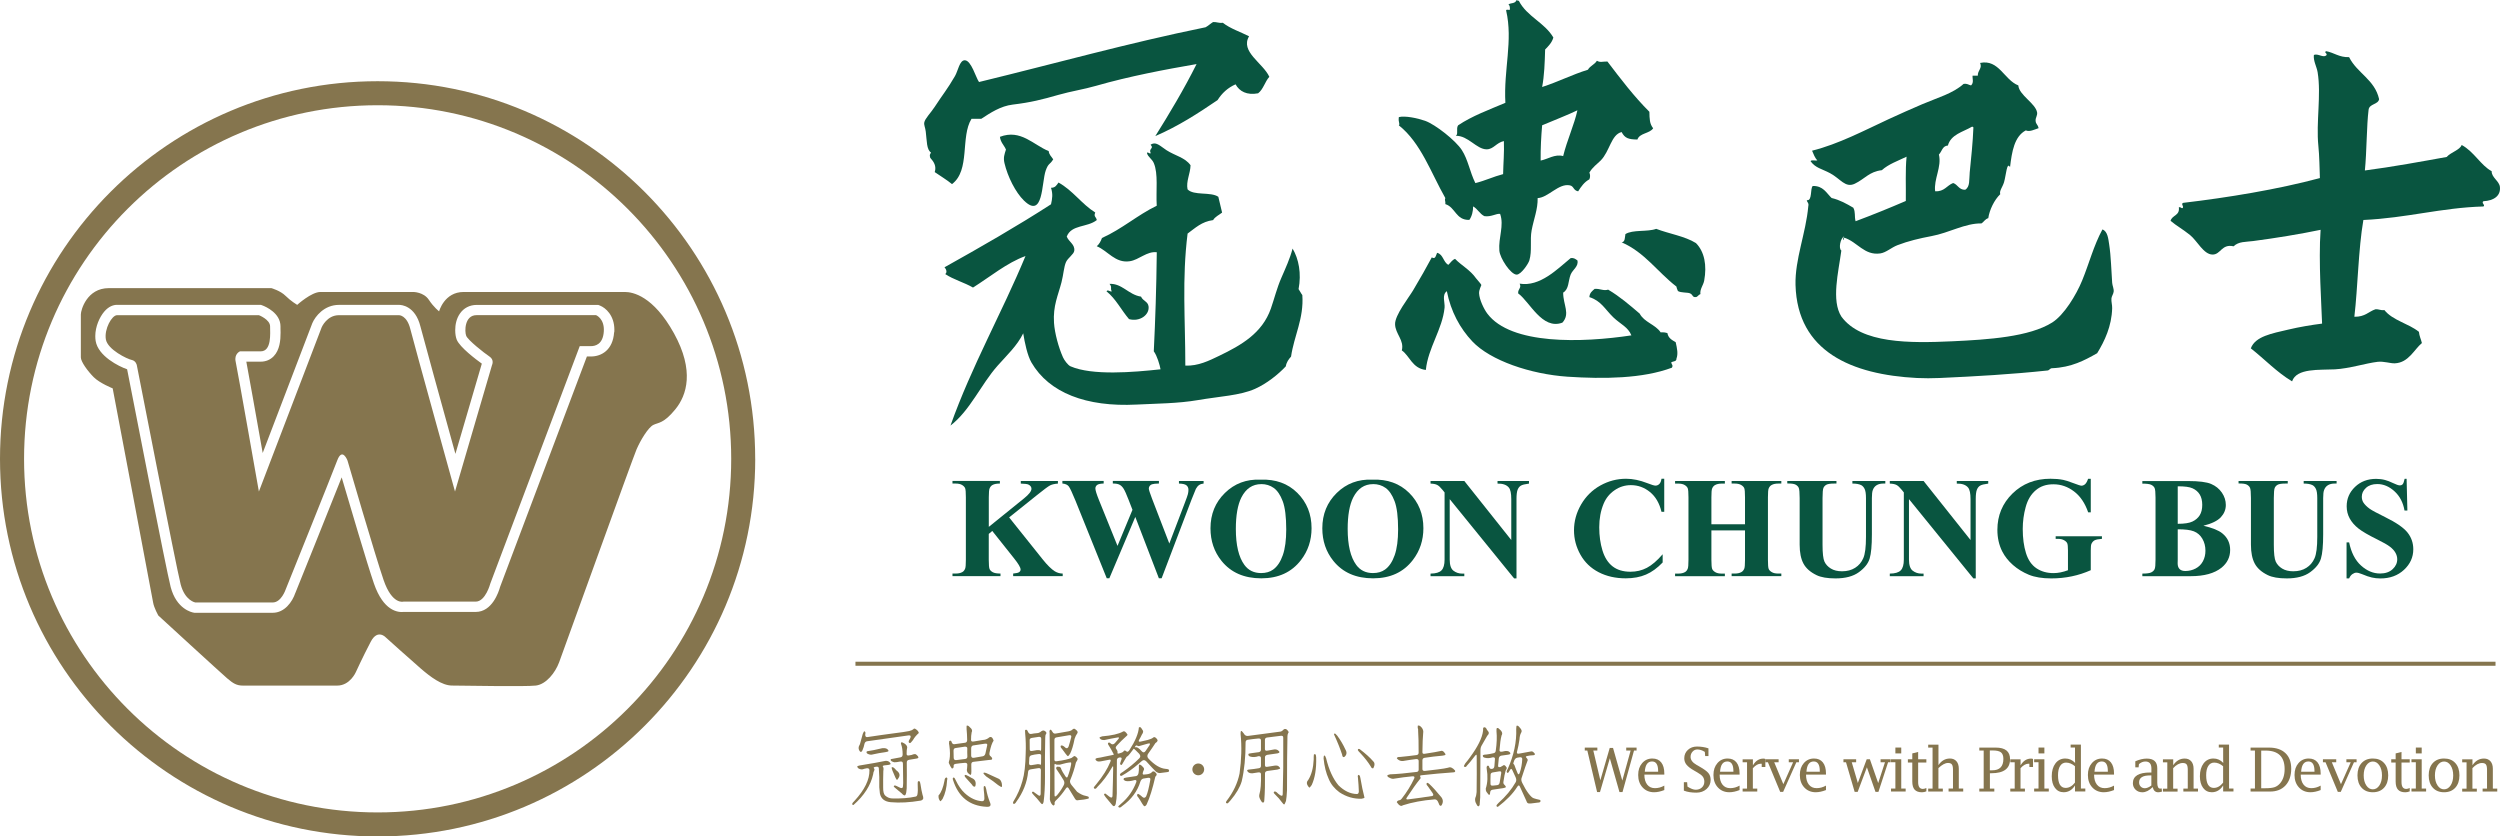
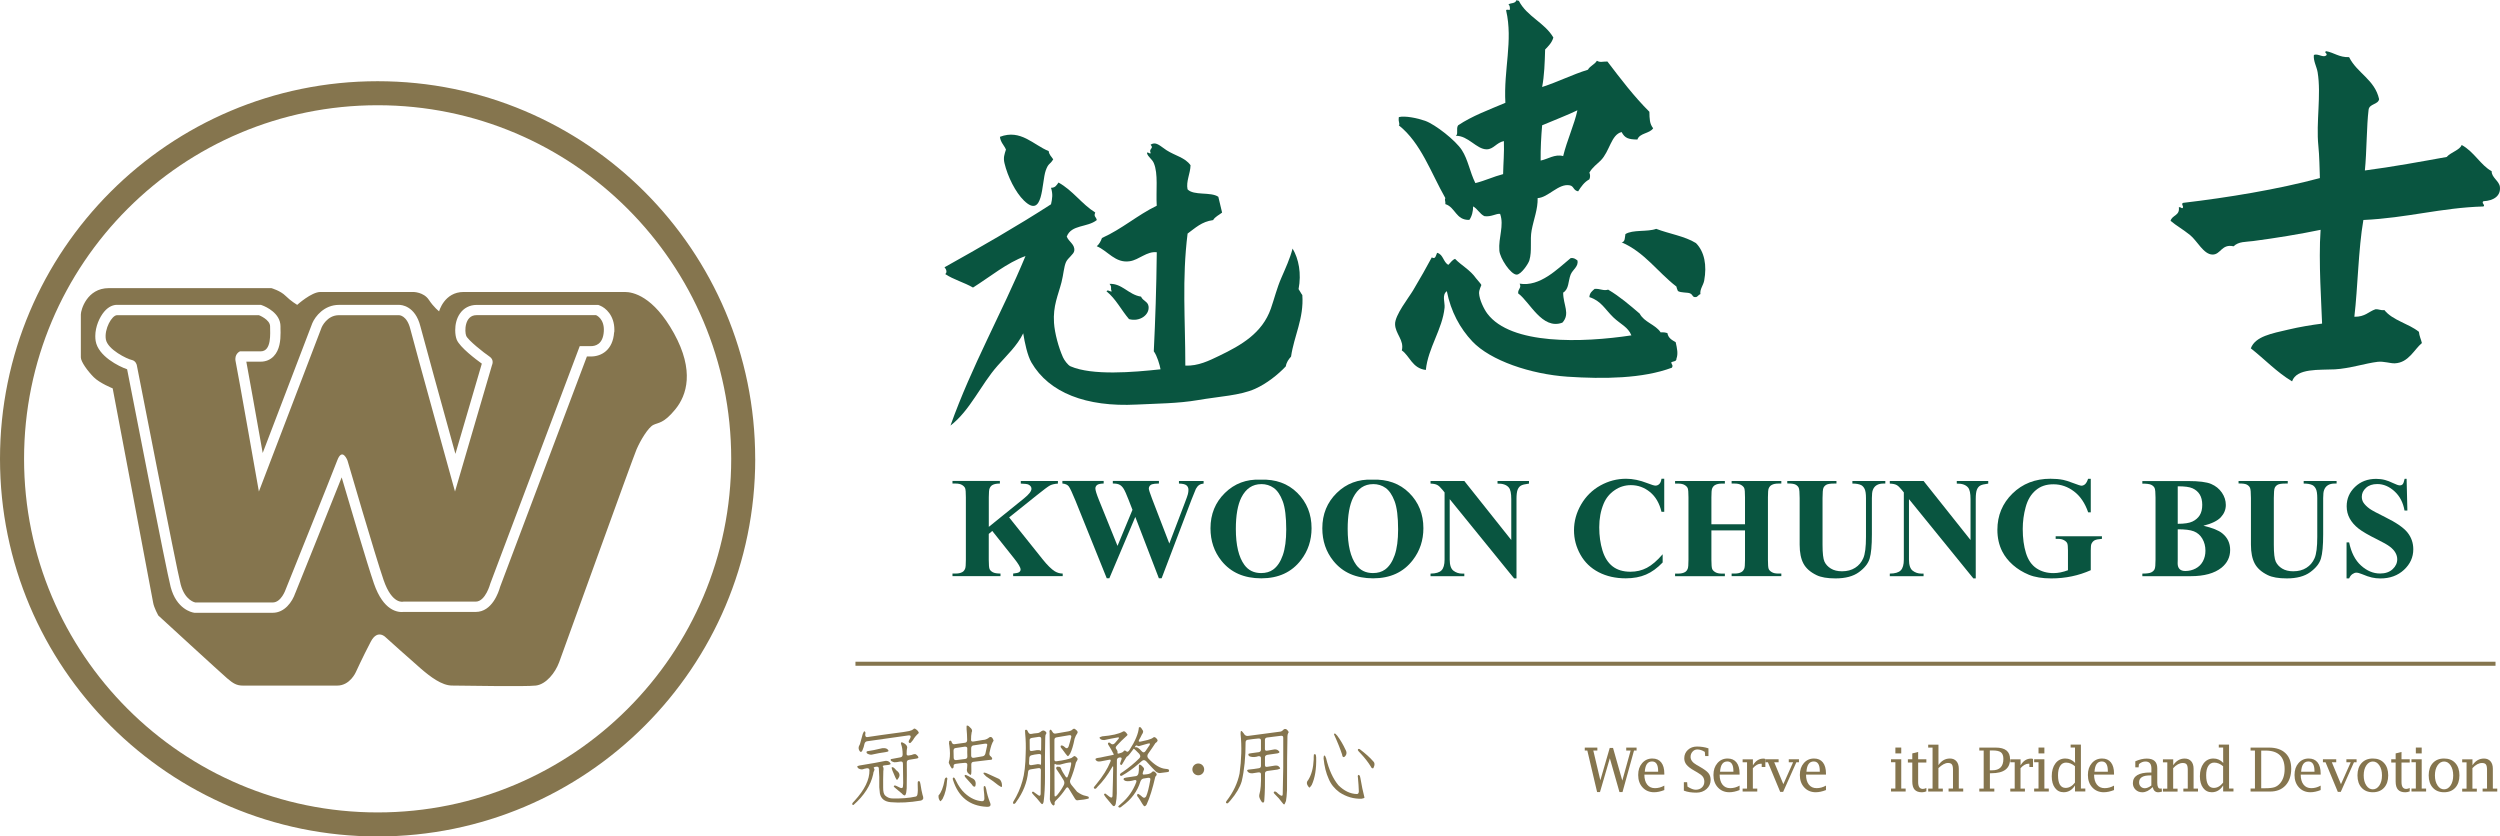
<svg xmlns="http://www.w3.org/2000/svg" id="uuid-4d3ec5a0-1951-4854-aed6-3604bebe8b3a" viewBox="0 0 618.12 206.8">
  <g id="uuid-2265404b-b7ec-43c4-b753-597751a3a7b1">
    <path d="m166.63,82.4c-5.11-9.25-10.21-10.21-12.12-10.21h-39.88c-4.79,0-6.06,4.79-6.06,4.79,0,0-1.28-.96-2.55-2.87-1.28-1.92-3.83-1.92-3.83-1.92h-22.97c-2.23,0-5.74,3.19-5.74,3.19,0,0-1.59-.95-2.87-2.23-1.28-1.28-3.51-1.91-3.51-1.91H26.9c-5.42,0-6.91,5.42-6.91,6.49v10.64c0,1.06,1.7,3.4,3.19,4.89,1.49,1.49,4.68,2.76,4.68,2.76,0,0,9.79,51.68,10,52.96.21,1.28,1.27,3.19,1.27,3.19,0,0,15.52,14.25,17.02,15.53,1.49,1.27,2.34,1.81,3.93,1.81h23.29c3.19,0,4.62-3.35,4.62-3.35,0,0,1.72-3.77,3.68-7.5,1.75-3.35,3.83-.96,3.83-.96,0,0,6.38,5.75,8.6,7.65,2.24,1.92,5.11,4.15,7.67,4.15s18.18.32,20.73,0c2.56-.32,4.79-3.19,5.74-5.74.96-2.55,18.18-50.41,19.14-52.64.96-2.24,2.87-5.42,4.15-6.06,1.28-.63,2.55-.32,5.42-3.83,2.88-3.51,4.79-9.57-.31-18.82Zm-14.79-.26c-.29,4.43-3.16,6-5.73,6h-1c-1.17,3.12-21.41,56.81-21.46,56.96-.36,1.32-1.99,6.2-6.03,6.2h-17.79c-1.49.16-5.04-.25-7.38-7.04-1.65-4.79-5.98-19.48-7.97-26.23-3.24,8.2-11.1,27.71-11.5,28.69l.05-.15c-.76,2.28-2.68,4.94-5.61,4.94h-19.35l-.2-.04c-.43-.07-4.23-.86-5.67-6.33-1.04-3.92-9.76-48.66-10.77-53.84-2.05-.7-7.16-3.25-7.78-7-.06-.39-.09-.79-.09-1.2,0-2.35,1.06-4.7,2.2-6.04,1.18-1.4,2.38-1.69,3.18-1.69h35.56l.45.17c.73.28,4.4,1.86,4.4,5.15v.56c.02.3.02.64.02,1.01,0,1.84-.2,4.28-1.71,5.83-.84.87-1.95,1.33-3.2,1.33h-3.56c.53,2.76,2.56,14.21,4.05,22.58,4.56-11.92,12.24-32.03,12.27-32.1.72-1.68,2.92-4.52,6.6-4.52h14.89c.41,0,3.95.15,5.24,5.34.58,2.3,5.58,20.4,8.65,31.5,2.6-8.9,6.38-21.81,6.53-22.31-1.39-1-5.45-4.05-6.2-5.92-.23-.57-.38-1.42-.38-2.37,0-1.32.3-2.83,1.13-4.04.95-1.42,2.45-2.19,4.18-2.19h30.06l.45.18c1.35.54,3.53,2.39,3.53,5.97,0,.2,0,.41-.02.61Z" style="fill:#85754e; stroke-width:0px;" />
    <path d="m28.93,77.93h35.09s2.76,1.07,2.76,2.77.43,6.17-2.34,6.17h-5.11s-1.49.63-1.06,2.55c.42,1.91,5.74,32.11,5.74,32.11l15.53-40.62s1.28-2.98,4.25-2.98h14.89s1.92,0,2.77,3.41c.85,3.4,11.05,40.19,11.05,40.19l9.15-31.27s.64-1.28-.64-2.12c-1.28-.85-5.32-4.04-5.74-5.11-.43-1.06-.43-5.11,2.55-5.11h29.56s2.13.85,1.91,4.05c-.21,3.19-2.12,3.61-3.18,3.61h-2.77l-22.11,58.7s-1.17,4.47-3.62,4.47h-17.86s-2.77.85-4.9-5.32c-2.12-6.17-8.93-29.56-8.93-29.56,0,0-1.28-3.4-2.55,0-1.28,3.41-12.75,31.9-12.75,31.9,0,0-1.07,3.19-3.2,3.19h-19.13s-2.55-.43-3.62-4.47c-1.06-4.04-10.85-54.23-10.85-54.23,0,0-.21-1.06-1.27-1.27-1.06-.21-5.96-2.55-6.38-5.1-.42-2.55,1.49-5.96,2.77-5.96Z" style="fill:#85754e; stroke-width:0px;" />
    <path d="m186.73,113.45c0,51.56-41.8,93.36-93.36,93.36S0,165.01,0,113.45,41.8,20.08,93.36,20.08s93.36,41.8,93.36,93.36ZM93.36,26.02C45.09,26.02,5.95,65.16,5.95,113.45s39.14,87.42,87.42,87.42,87.42-39.14,87.42-87.42S141.65,26.02,93.36,26.02Z" style="fill:#85754e; stroke-width:0px;" />
    <path d="m393.94,185.56l1.74,7.37,2.32-8h.82l2.29,8.07,2.06-7.44h-1.09v-.72h2.56v.72h-.63l-2.85,10.28h-.75l-2.38-8.36-2.44,8.36h-.71l-2.42-10.28h-.63v-.72h3.11v.72h-.99Z" style="fill:#85754e; stroke-width:0px;" />
    <path d="m411.5,195.34c-.92.36-1.76.54-2.53.54-1.16,0-2.11-.4-2.84-1.19-.73-.79-1.09-1.81-1.09-3.07s.33-2.18.98-2.94c.66-.76,1.5-1.14,2.52-1.14.95,0,1.68.32,2.19.96.51.64.77,1.56.77,2.75v.27h-4.93c0,1.05.23,1.87.69,2.46.46.59,1.1.89,1.92.89s1.56-.21,2.32-.63v1.09Zm-4.83-4.53h3.3v-.18c0-1.57-.5-2.36-1.5-2.36-.55,0-.97.21-1.27.63-.3.42-.47,1.06-.53,1.9Z" style="fill:#85754e; stroke-width:0px;" />
    <path d="m416.33,195.48v-2.08h.81l.09,1.09c.41.25.78.45,1.12.58.34.13.65.19.92.19.61,0,1.12-.19,1.52-.56.4-.37.6-.85.6-1.43,0-.48-.12-.89-.37-1.23-.25-.34-.7-.69-1.34-1.05l-.76-.44c-.91-.51-1.55-1-1.93-1.47-.38-.47-.56-1-.56-1.6,0-.83.3-1.52.89-2.07.6-.55,1.34-.83,2.25-.83.49,0,.98.04,1.45.11.47.07.94.19,1.39.34v1.91h-.81l-.09-1.04c-.32-.2-.63-.35-.94-.45-.31-.1-.62-.15-.91-.15-.46,0-.86.18-1.18.54-.33.36-.49.79-.49,1.3,0,.75.49,1.41,1.47,1.97l.77.44c1.07.61,1.79,1.13,2.16,1.58.37.45.56,1.01.56,1.69,0,.9-.34,1.66-1.01,2.26-.67.6-1.51.9-2.52.9-.59,0-1.14-.04-1.65-.12-.51-.08-.98-.2-1.41-.37Z" style="fill:#85754e; stroke-width:0px;" />
    <path d="m430.11,195.34c-.92.36-1.76.54-2.53.54-1.16,0-2.11-.4-2.84-1.19-.73-.79-1.09-1.81-1.09-3.07s.33-2.18.98-2.94c.66-.76,1.5-1.14,2.52-1.14.95,0,1.68.32,2.19.96.51.64.77,1.56.77,2.75v.27h-4.93c0,1.05.23,1.87.69,2.46.46.59,1.1.89,1.92.89s1.56-.21,2.32-.63v1.09Zm-4.83-4.53h3.3v-.18c0-1.57-.5-2.36-1.5-2.36-.55,0-.97.21-1.27.63-.3.42-.47,1.06-.53,1.9Z" style="fill:#85754e; stroke-width:0px;" />
    <path d="m433.39,189.91v5.07h1.09v.73h-3.62v-.73h1.09v-6.51h-1.09v-.73h2.54v1.5c.65-1.12,1.52-1.68,2.6-1.68.16,0,.32.03.48.09v1.99h-.9v-.81h-.24c-.62,0-1.27.36-1.94,1.09Z" style="fill:#85754e; stroke-width:0px;" />
    <path d="m440.15,195.79l-3.04-7.33h-.64v-.73h3.29v.73h-1.09l2.26,5.43,2.42-5.43h-1.08v-.73h2.52v.73h-.64l-3.27,7.33h-.72Z" style="fill:#85754e; stroke-width:0px;" />
    <path d="m451.47,195.34c-.92.36-1.76.54-2.53.54-1.16,0-2.11-.4-2.84-1.19-.73-.79-1.09-1.81-1.09-3.07s.33-2.18.98-2.94c.66-.76,1.5-1.14,2.52-1.14.95,0,1.68.32,2.19.96.51.64.77,1.56.77,2.75v.27h-4.93c0,1.05.23,1.87.69,2.46.46.59,1.1.89,1.92.89s1.56-.21,2.32-.63v1.09Zm-4.83-4.53h3.3v-.18c0-1.57-.5-2.36-1.5-2.36-.55,0-.97.21-1.27.63-.3.42-.47,1.06-.53,1.9Z" style="fill:#85754e; stroke-width:0px;" />
-     <path d="m458.56,195.79l-2.14-7.33h-.63v-.73h3.14v.73h-1.09l1.51,5.13,2.19-5.86h.79l2.05,5.88,1.68-5.15h-1.09v-.73h2.49v.73h-.63l-2.39,7.33h-.73l-2.12-6.08-2.28,6.08h-.73Z" style="fill:#85754e; stroke-width:0px;" />
    <path d="m470.08,187.73v7.24h1.09v.73h-3.62v-.73h1.08v-6.51h-1.08v-.73h2.54Zm-1.45-1.45v-1.45h1.45v1.45h-1.45Z" style="fill:#85754e; stroke-width:0px;" />
    <path d="m476.29,195.66c-.36.15-.72.23-1.09.23-.82,0-1.42-.22-1.81-.65-.39-.43-.58-1.11-.58-2.03v-4.67h-1.09v-.81h1.09v-1.45l1.45-.36v1.8h2.03v.81h-2.03v4.86c0,.55.1.97.29,1.25.2.28.49.42.87.42.25,0,.54-.08.87-.23v.81Z" style="fill:#85754e; stroke-width:0px;" />
    <path d="m479.25,189.22c.37-.56.79-.98,1.27-1.26.48-.28,1.01-.42,1.6-.42.68,0,1.22.23,1.61.68.39.45.58,1.07.58,1.86v4.89h1.09v.73h-3.62v-.73h1.09v-4.66c0-.62-.09-1.06-.27-1.3-.18-.25-.5-.37-.96-.37-.35,0-.72.11-1.11.32-.39.21-.82.53-1.26.95v5.07h1.09v.73h-3.62v-.73h1.08v-10.13h-1.08v-.73h2.54v5.11Z" style="fill:#85754e; stroke-width:0px;" />
    <path d="m492,191.18v3.8h1.09v.72h-3.71v-.72h1.08v-9.42h-1.08v-.72h4.07c1.18,0,2.06.24,2.65.72.59.48.88,1.19.88,2.15,0,1.16-.38,2.02-1.15,2.6-.77.58-1.92.87-3.47.87h-.34Zm0-.72h.56c.93,0,1.62-.24,2.08-.71.46-.47.69-1.17.69-2.11,0-.77-.2-1.3-.59-1.62-.39-.31-1.07-.47-2.04-.47h-.72v4.9Z" style="fill:#85754e; stroke-width:0px;" />
    <path d="m499.57,189.91v5.07h1.09v.73h-3.62v-.73h1.09v-6.51h-1.09v-.73h2.54v1.5c.65-1.12,1.52-1.68,2.6-1.68.16,0,.32.03.48.09v1.99h-.9v-.81h-.24c-.62,0-1.27.36-1.94,1.09Z" style="fill:#85754e; stroke-width:0px;" />
    <path d="m505.47,187.73v7.24h1.09v.73h-3.62v-.73h1.08v-6.51h-1.08v-.73h2.54Zm-1.45-1.45v-1.45h1.45v1.45h-1.45Z" style="fill:#85754e; stroke-width:0px;" />
    <path d="m513.04,195.7v-1.5c-.35.56-.76.98-1.23,1.26-.47.28-.99.42-1.57.42-.9,0-1.62-.36-2.15-1.07-.53-.71-.8-1.67-.8-2.87,0-1.33.31-2.4.92-3.2.61-.8,1.42-1.2,2.44-1.2.46,0,.9.09,1.3.27.4.18.78.46,1.12.82l-.03-.91v-2.89h-1.08v-.73h2.54v10.86h1.09v.73h-2.54Zm0-6.24c-.35-.3-.71-.53-1.08-.68-.37-.15-.75-.23-1.14-.23-.62,0-1.11.28-1.46.83s-.52,1.31-.52,2.29c0,1.05.16,1.83.47,2.35.32.52.79.79,1.41.79.43,0,.84-.11,1.22-.33.39-.22.75-.55,1.09-.98v-4.03Z" style="fill:#85754e; stroke-width:0px;" />
    <path d="m522.69,195.34c-.92.36-1.76.54-2.53.54-1.16,0-2.11-.4-2.84-1.19-.73-.79-1.09-1.81-1.09-3.07s.33-2.18.98-2.94c.66-.76,1.5-1.14,2.52-1.14.95,0,1.68.32,2.19.96.51.64.77,1.56.77,2.75v.27h-4.93c0,1.05.23,1.87.69,2.46.46.59,1.1.89,1.92.89s1.56-.21,2.32-.63v1.09Zm-4.83-4.53h3.3v-.18c0-1.57-.5-2.36-1.5-2.36-.55,0-.97.21-1.27.63-.3.42-.47,1.06-.53,1.9Z" style="fill:#85754e; stroke-width:0px;" />
    <path d="m532.25,194.61c-.43.42-.86.74-1.28.96-.42.21-.85.32-1.27.32-.67,0-1.24-.21-1.68-.64-.45-.43-.67-.97-.67-1.61,0-.88.36-1.54,1.07-1.98s1.78-.66,3.21-.66h.3v-.98c0-1.16-.49-1.74-1.48-1.74-.58,0-1.11.22-1.6.65l-.09.8h-.81v-1.5c1.02-.45,1.97-.67,2.83-.67,1.73,0,2.6.8,2.6,2.39v3.55c0,.99.24,1.48.73,1.48.09,0,.21-.02.35-.05l.09.78c-.35.12-.66.18-.94.18-.72,0-1.17-.43-1.36-1.28Zm-.33-.4v-2.49h-.34c-.9,0-1.57.14-2.02.43-.45.29-.67.72-.67,1.29,0,.42.13.76.4,1.04.27.27.61.41,1.02.41.23,0,.48-.06.75-.17.27-.11.56-.28.87-.51Z" style="fill:#85754e; stroke-width:0px;" />
    <path d="m537.3,189.23c.37-.56.79-.98,1.27-1.26.48-.28,1.01-.42,1.6-.42.68,0,1.22.23,1.61.68.39.45.58,1.07.58,1.86v4.89h1.09v.73h-3.62v-.73h1.09v-4.66c0-.62-.09-1.06-.27-1.3-.18-.25-.5-.37-.97-.37-.4,0-.8.11-1.19.32-.39.21-.79.53-1.18.95v5.07h1.09v.73h-3.62v-.73h1.08v-6.51h-1.08v-.73h2.54v1.5Z" style="fill:#85754e; stroke-width:0px;" />
    <path d="m549.67,195.7v-1.5c-.35.56-.76.98-1.23,1.26-.47.28-.99.42-1.57.42-.9,0-1.62-.36-2.15-1.07-.53-.71-.8-1.67-.8-2.87,0-1.33.31-2.4.92-3.2.61-.8,1.42-1.2,2.44-1.2.46,0,.9.09,1.3.27.4.18.78.46,1.12.82l-.03-.91v-2.89h-1.08v-.73h2.54v10.86h1.09v.73h-2.54Zm0-6.24c-.35-.3-.71-.53-1.08-.68-.37-.15-.75-.23-1.14-.23-.62,0-1.11.28-1.46.83-.35.55-.52,1.31-.52,2.29,0,1.05.16,1.83.47,2.35.32.52.79.79,1.41.79.43,0,.84-.11,1.22-.33.39-.22.75-.55,1.09-.98v-4.03Z" style="fill:#85754e; stroke-width:0px;" />
    <path d="m556.45,195.7v-.73h1.08v-9.41h-1.08v-.72h4.55c1.76,0,3.11.46,4.07,1.37.96.91,1.43,2.2,1.43,3.87s-.47,3.11-1.41,4.12c-.94,1.01-2.21,1.51-3.82,1.51h-4.82Zm2.63-.81h1.07c.97,0,1.72-.09,2.23-.26.51-.17.97-.5,1.37-.96.74-.87,1.12-2.04,1.12-3.51,0-3.06-1.57-4.58-4.72-4.58h-1.07v9.32Z" style="fill:#85754e; stroke-width:0px;" />
    <path d="m573.78,195.34c-.92.36-1.76.54-2.53.54-1.16,0-2.11-.4-2.84-1.19-.73-.79-1.09-1.81-1.09-3.07s.33-2.18.98-2.94c.66-.76,1.5-1.14,2.52-1.14.95,0,1.68.32,2.19.96.51.64.77,1.56.77,2.75v.27h-4.93c0,1.05.23,1.87.69,2.46.46.59,1.1.89,1.92.89s1.56-.21,2.32-.63v1.09Zm-4.83-4.53h3.3v-.18c0-1.57-.5-2.36-1.5-2.36-.55,0-.97.21-1.27.63-.3.42-.47,1.06-.53,1.9Z" style="fill:#85754e; stroke-width:0px;" />
    <path d="m578.02,195.79l-3.04-7.33h-.64v-.73h3.29v.73h-1.09l2.26,5.43,2.42-5.43h-1.08v-.73h2.52v.73h-.64l-3.27,7.33h-.72Z" style="fill:#85754e; stroke-width:0px;" />
    <path d="m586.68,195.88c-1.17,0-2.1-.37-2.78-1.12-.68-.74-1.02-1.76-1.02-3.05s.34-2.3,1.02-3.05c.68-.74,1.61-1.12,2.78-1.12s2.11.37,2.78,1.12c.68.74,1.02,1.76,1.02,3.05s-.34,2.3-1.02,3.05c-.68.75-1.61,1.12-2.78,1.12Zm0-.72c.65,0,1.2-.33,1.62-.97.43-.65.64-1.47.64-2.47s-.21-1.82-.64-2.47c-.43-.65-.97-.97-1.62-.97s-1.19.33-1.62.97-.64,1.47-.64,2.47.21,1.82.64,2.47.96.97,1.62.97Z" style="fill:#85754e; stroke-width:0px;" />
    <path d="m595.8,195.66c-.36.15-.72.23-1.09.23-.82,0-1.42-.22-1.81-.65-.39-.43-.58-1.11-.58-2.03v-4.67h-1.09v-.81h1.09v-1.45l1.45-.36v1.8h2.03v.81h-2.03v4.86c0,.55.1.97.29,1.25.2.28.49.42.87.42.25,0,.54-.08.87-.23v.81Z" style="fill:#85754e; stroke-width:0px;" />
    <path d="m598.76,187.73v7.24h1.09v.73h-3.62v-.73h1.08v-6.51h-1.08v-.73h2.54Zm-1.45-1.45v-1.45h1.45v1.45h-1.45Z" style="fill:#85754e; stroke-width:0px;" />
    <path d="m604.29,195.88c-1.17,0-2.1-.37-2.78-1.12-.68-.74-1.02-1.76-1.02-3.05s.34-2.3,1.02-3.05c.68-.74,1.61-1.12,2.78-1.12s2.11.37,2.78,1.12c.68.74,1.02,1.76,1.02,3.05s-.34,2.3-1.02,3.05c-.68.75-1.61,1.12-2.78,1.12Zm0-.72c.65,0,1.2-.33,1.62-.97.43-.65.64-1.47.64-2.47s-.21-1.82-.64-2.47c-.43-.65-.97-.97-1.62-.97s-1.19.33-1.62.97-.64,1.47-.64,2.47.21,1.82.64,2.47.96.97,1.62.97Z" style="fill:#85754e; stroke-width:0px;" />
    <path d="m611.29,189.23c.37-.56.79-.98,1.27-1.26.48-.28,1.01-.42,1.6-.42.68,0,1.22.23,1.61.68.39.45.58,1.07.58,1.86v4.89h1.09v.73h-3.62v-.73h1.09v-4.66c0-.62-.09-1.06-.27-1.3s-.5-.37-.97-.37c-.4,0-.8.11-1.19.32-.39.21-.79.53-1.18.95v5.07h1.09v.73h-3.62v-.73h1.08v-6.51h-1.08v-.73h2.54v1.5Z" style="fill:#85754e; stroke-width:0px;" />
    <rect x="211.51" y="163.61" width="405.5" height="1" style="fill:#85754e; stroke-width:0px;" />
    <path d="m212.68,189.24c2.7-.44,4.79-.81,6.26-1.12.41-.03.75.08,1.02.34.23.25.3.42.21.49-.18.13-.45.2-.81.21l-.72.08c-.35.06-.46.18-.32.36s.17.53.08,1.04c-.04,1.37-.06,2.75-.04,4.12-.01.92.14,1.56.47,1.91.52.47,1.08.71,1.68.74,2.27.07,4.25-.09,5.95-.47.21-.09.34-.28.38-.57.1-.54.12-1.33.06-2.38-.01-.42,0-.66.04-.72.08-.14.23-.17.42-.09.08.07.16.32.23.74.16,1.06.32,1.9.49,2.53.17.47.23.79.19.98-.08.25-.28.42-.59.51-2.76.47-5.24.6-7.43.4-1.53-.13-2.43-.85-2.7-2.17-.07-.51-.12-1.02-.15-1.53.04-1.81,0-3.37-.11-4.67-.01-.34-.25-.47-.7-.4l-.19.04c-.34.07-.45.18-.34.32.18.18.21.4.06.64-.14.28-.22.57-.23.85-.61,2.76-2.24,5.3-4.88,7.62-.24-.03-.34-.13-.3-.32,0-.1.19-.34.57-.72,2.51-2.73,3.74-5.26,3.69-7.58-.01-.35-.23-.51-.66-.47l-.62.13c-.5.24-.99.2-1.49-.13-.13-.14-.21-.27-.25-.38-.01-.14.22-.25.7-.34Zm13.12-8.9c.04-.13.17-.2.38-.21.61.34.94.71,1,1.1-.65.58-1.13,1.16-1.44,1.74-.38.5-.63.75-.74.76-.44-.1-.45-.45-.02-1.06l.15-.36c.11-.37-.04-.53-.47-.49-3.43.47-6.86.96-10.3,1.46-.34.06-.55.3-.64.72-.07.44-.23.93-.47,1.49-.17.4-.37.51-.59.34-.47-.55-.48-1.16-.04-1.83l.7-2.55c.18-.42.31-.64.38-.64.27.06.35.32.23.79-.01.48.16.69.53.64,2.31-.35,4.61-.68,6.92-.98,1.42-.17,2.55-.34,3.4-.51.45-.11.79-.25,1.02-.42Zm-7.58,4.65c.52-.04.89.02,1.1.19.33.23.42.42.3.59-.06.06-.32.13-.79.21-.98.13-1.96.3-2.95.53-.42.14-.86.11-1.3-.11-.34-.16-.42-.37-.25-.64,1.09-.16,2.39-.42,3.89-.79Zm4.67-1.46c.06-.06.29.04.7.28.44.28.68.6.72.95-.11.5-.16,1.05-.15,1.66,0,.34.23.45.68.34.2-.06.4-.09.59-.11.45-.2.79-.25,1.02-.15.17.13.34.29.51.49.25.34.08.54-.51.59-.55.07-1.11.16-1.68.28-.4.07-.59.3-.57.7.03,2.1.02,4.21-.02,6.35-.04.78-.14,1.31-.3,1.59-.16.3-.47.18-.96-.36l-1.27-1.06c-.45-.37-.68-.58-.68-.64.07-.3.35-.31.83-.04.25.14.53.28.83.4.38.13.59.02.62-.32,0-.23.02-.51.06-.85l-.06-4.8c0-.42-.21-.61-.64-.55-.69.14-1.19.21-1.49.19-.25-.06-.47-.14-.66-.25-.24-.16-.3-.33-.19-.53l2.42-.45c.34-.08.5-.34.49-.76-.01-1.01-.14-1.83-.38-2.48-.08-.16-.06-.31.08-.47Zm-2.44,6.22c.24-.21.63.03,1.17.72.82.58,1,1.22.53,1.91-.17.28-.29.43-.36.45-.08,0-.23-.21-.42-.62-.21-.55-.45-1.11-.72-1.68-.16-.47-.22-.73-.19-.79Z" style="fill:#85754e; stroke-width:0px;" />
    <path d="m233.53,192.96c.03-.4.18-.64.45-.74.25.07.32.28.19.64-.1,1.87-.47,3.43-1.12,4.67-.3.4-.48.59-.55.59-.35-.37-.5-.85-.45-1.44.67-.74,1.16-1.98,1.49-3.72Zm5.46-12.76c-.03-.48-.01-.74.04-.79.23-.07.48.06.76.4.54.42.69.85.45,1.27-.11.57-.16,1.19-.15,1.87,0,.34.23.47.68.38l2.29-.38c.4,0,.82-.14,1.27-.42.58-.57,1.03-.37,1.34.59-.4.55-.74,1.56-1.02,3.02-.07.4.02.68.28.85.38.33.48.59.3.81-.04.04-.3.08-.79.11-1.25.13-2.5.28-3.76.45-.37.04-.54.27-.53.68-.01.57,0,1.13.02,1.7,0,.42-.04.69-.11.81-.1.1-.35-.05-.76-.45-.24-.33-.3-.71-.19-1.15l.06-.87c0-.34-.21-.5-.64-.47-.74.06-1.48.14-2.23.25-.34.07-.51.2-.51.4.04.55-.11.8-.45.74-.23-.27-.48-.73-.76-1.38,0-.17.06-.45.19-.85.16-.93.14-2.07-.04-3.4-.1-.33-.11-.7-.04-1.13.33-.24.54-.11.66.38.14.3.36.42.66.38.88-.14,1.75-.26,2.63-.36.34-.06.5-.3.49-.72-.01-.91-.06-1.82-.15-2.74Zm-3.35,12.68c-.14-.41-.08-.62.19-.64.16.06.33.3.51.74.61,1.29,1.34,2.33,2.19,3.12,1.34,1.23,2.77,1.9,4.29,2,.38,0,.57-.23.57-.68-.01-.68-.06-1.37-.15-2.06-.04-.52-.04-.82,0-.89.07-.08.16-.13.25-.13.13.06.24.3.34.74.18,1.1.51,2.24.98,3.42.28.72-.03,1.05-.93.98-4.16-.23-6.91-2.43-8.24-6.6Zm3.52-7.86c0-.31-.23-.45-.7-.4l-2.25.34c-.3.06-.45.28-.45.66l.04,1.74c.01.42.23.62.66.57.74-.11,1.47-.21,2.21-.28.34-.06.51-.25.51-.59-.03-.68-.04-1.36-.02-2.04Zm-.66,6.82c0-.17.06-.25.19-.25.1,0,.33.09.7.28.28.14.57.3.85.49.86.33,1.17,1,.91,2.02-.25.27-.56.11-.91-.47l-1.13-1.25c-.4-.41-.6-.68-.62-.81Zm5.1-7.98l-2.99.45c-.34.07-.5.34-.49.81v1.7c.01.42.23.61.66.55l2.19-.38c.35-.06.58-.3.68-.72l.42-1.93c.1-.37-.06-.52-.47-.47Zm-.45,7.33c.01-.11.09-.17.21-.17.24.01.59.14,1.06.38.85.37,1.7.76,2.55,1.17.38.21.63.62.74,1.23.06.42.05.68-.02.76-.09.07-.39-.08-.91-.45-.65-.55-1.64-1.27-2.97-2.15-.45-.42-.67-.69-.66-.79Z" style="fill:#85754e; stroke-width:0px;" />
    <path d="m253.49,180.49c.28-.17.51-.02.68.45.2.41.45.59.76.53.5-.1,1.01-.17,1.55-.21.21,0,.45-.09.72-.25.41-.37.75-.48,1.02-.34.51.27.63.57.36.91-.09.07-.13.35-.15.83-.07,3.23-.09,6.46-.06,9.68,0,2.38-.11,4.42-.34,6.14-.08.4-.22.59-.4.59-.08,0-.29-.21-.62-.64-.38-.5-.82-.99-1.32-1.49-.37-.4-.55-.63-.55-.7.06-.2.17-.28.34-.25.42.28.85.59,1.27.91.34.21.52.09.55-.36l.06-5.82c.01-.42-.19-.61-.62-.55l-1.89.3c-.4.07-.61.25-.64.55-.25,2.66-1.24,5.16-2.95,7.5-.24.42-.47.57-.7.45-.13-.11-.13-.28-.02-.51,1-1.61,1.75-3.31,2.25-5.1.5-1.67.76-3.96.81-6.88.07-1.64.03-3.28-.13-4.91-.04-.51-.04-.79,0-.83Zm3.93,6.31c0-.3-.23-.42-.7-.36-.65.07-1.22.17-1.7.3-.34.09-.52.34-.53.76-.04.38-.06.79-.06,1.21-.01.37.18.52.59.47l1.57-.25c.3,0,.5.04.62.13.13.1.19-.02.19-.36-.01-.62,0-1.25.02-1.89Zm-.62-4.61l-.38.06c-.41.04-.83.11-1.25.19-.4.06-.59.23-.59.53-.01.75,0,1.5.02,2.25-.03.37.16.52.57.45l1.23-.21c.42-.03.7.01.83.13.13.1.19-.02.19-.36l.02-2.57c0-.37-.21-.52-.64-.47Zm8.07-1.59c.37-.31.6-.46.7-.45.17.06.37.19.59.4.33.28.37.57.15.85-.21.25-.42.68-.62,1.27-.31,1.6-.67,2.8-1.08,3.61-.25.42-.44.65-.55.68-.11,0-.33-.23-.66-.68l-.83-1.13c-.3-.28-.4-.54-.3-.76.25-.2.65-.03,1.19.51.33.21.58.09.76-.36.24-.76.45-1.53.64-2.29.08-.37-.08-.52-.51-.47l-3.12.53c-.35.06-.53.26-.53.62v4.91c0,.34.21.46.64.36,1.63-.21,2.83-.48,3.61-.81.4-.31.63-.47.7-.47.33.1.59.34.81.72.01.11-.13.42-.45.91-.33,1.44-.79,2.89-1.4,4.33-.14.34-.04.74.3,1.19.44.57.91,1.13,1.4,1.7.81.58,1.51.91,2.1,1,.42.1.67.18.74.25.1.2.09.34-.02.42-.67.2-1.56.34-2.68.42-.14.08-.34,0-.59-.25l-1.66-2.72c-.21-.34-.45-.3-.72.13-.71,1.06-1.44,1.95-2.19,2.68-.37.31-.55.58-.55.81.08.38-.02.6-.32.66-.42-.28-.71-.79-.85-1.51.11-2.96.09-8.46-.06-16.5-.1-.45,0-.71.3-.76.08.06.23.25.42.57.18.34.45.47.79.4l3.16-.55c.28-.06.51-.13.68-.23Zm-.06,7.9c-.65.01-1.59.21-2.8.57-.52.04-.86,0-1.02-.13-.18-.16-.28-.06-.28.28-.01,2.45,0,4.92.02,7.41.01.41.23.4.64-.04.65-.78,1.19-1.58,1.61-2.4.24-.42.24-.85,0-1.27-.51-.85-1.05-1.7-1.64-2.55-.16-.17-.23-.34-.21-.51.1-.27.29-.36.57-.28.38-.04.62.18.72.66.13.33.45.88.98,1.68.25.38.45.42.57.13.4-1.03.68-2.03.85-2.99.04-.34.04-.52-.02-.55Z" style="fill:#85754e; stroke-width:0px;" />
    <path d="m281.57,179.9c.2-.21.4-.17.62.13.17.23.31.45.42.66.08.23,0,.54-.28.93-.21.45-.45.91-.72,1.36-.16.34-.02.47.4.38l1.74-.4c.64-.17,1.08-.36,1.34-.57.25-.27.57-.16.96.32.3.34.17.68-.38,1.02-.55.85-1.13,1.7-1.74,2.55-.34.45-.33.88.02,1.27,1.49,1.58,2.89,2.43,4.23,2.55.25,0,.51.05.76.15.24.41.11.63-.38.66-.5.04-.99.11-1.49.19-.42.11-.85,0-1.27-.32-.54-.52-1.32-1.36-2.36-2.51-.4-.42-.81-.43-1.23-.02l-.74.64c-1.35,1.16-2.71,2.13-4.1,2.91-.18.07-.33.03-.45-.13-.1-.24.12-.5.66-.79,1.57-1.08,2.94-2.21,4.12-3.4.34-.34.31-.72-.08-1.15l-.81-.81c-.27-.21-.42-.35-.45-.4,0-.07-.16.11-.47.55l-.49.64c-.33.42-.54.66-.66.7-.11,0-.3.23-.55.7l-.66,1.12c-.2.41-.4.43-.59.06,0-.11.04-.28.13-.51.06-.23.13-.45.23-.68.1-.33-.08-.47-.53-.42-.41.1-.62.32-.62.66-.03,2.75-.04,5.49-.02,8.24-.01.86-.11,1.73-.28,2.61-.23.69-.57.71-1.02.06l-1.42-1.7c-.3-.41-.45-.65-.45-.72.06-.16.18-.23.36-.21l.98.76c.45.33.71.28.76-.15.08-2.36.14-4.74.17-7.11,0-.38-.12-.34-.36.13-1.01,1.78-2.18,3.35-3.52,4.69-.4.58-.71.66-.93.23,0-.1.23-.41.68-.93,1.57-1.9,2.72-3.73,3.44-5.5.16-.4.08-.57-.23-.51l-1.97.38c-.52.11-.9.1-1.13-.04-.37-.24-.45-.45-.25-.64.06-.04.17-.08.34-.11.57-.07,1.13-.18,1.7-.32l1.87-.38c.34-.06.52-.11.53-.17-.44-.88-.91-1.7-1.4-2.46-.11-.21-.08-.37.08-.47.17-.07.35,0,.53.21.35.31.71.28,1.06-.11l.85-1c.25-.34.18-.47-.23-.38-1.08.18-2.16.4-3.25.64-.35.01-.63-.04-.83-.15-.24-.2-.37-.35-.38-.45.03-.08.25-.19.68-.32,2.38-.2,4.08-.59,5.12-1.17.35-.23.74.04,1.17.79-.03.08-.26.32-.7.7-.45.38-1.1,1.03-1.93,1.93-.33.34-.4.62-.21.83.28.37.4.68.34.93-.04.23.08.3.36.23.57-.14.93-.3,1.1-.49.17-.33.42-.33.76-.02.21.18.45.08.72-.32,1.46-2.26,2.24-4.13,2.34-5.61Zm.04,9.22c.18-.17.48-.03.89.42.35.31.45.59.3.85-.11.21-.2.45-.25.7-.1.37.07.5.51.4.79-.04,1.34-.2,1.64-.47.35-.48.77-.39,1.25.28.1.21,0,.46-.3.74-.68,2.97-1.39,5.24-2.12,6.8-.14.31-.34.48-.59.51-.1-.03-.28-.25-.55-.68-.28-.5-.59-.99-.93-1.49-.37-.38-.42-.68-.15-.89.1-.04.35.1.76.42l.38.34c.35.31.67.26.93-.15.37-.82.71-2.2,1.04-4.14.06-.34-.13-.49-.55-.45-.38.04-.77.11-1.17.19-.34.07-.59.32-.74.74-.72,2.39-2.23,4.42-4.52,6.07-.41.42-.73.48-.96.17-.03-.1.22-.36.74-.79,1.71-1.46,2.95-3.23,3.72-5.31.13-.38,0-.55-.4-.51-.92.27-1.66.35-2.23.23-.52-.21-.65-.45-.38-.72.07-.04.25-.08.53-.13.81-.14,1.61-.26,2.42-.36.33-.07.53-.33.62-.76.08-.45.11-.96.08-1.53,0-.28.01-.45.04-.51Zm2.29-5.29l-.4.11c-.64.16-1.28.34-1.93.55-.13-.01-.26-.06-.4-.13-.17-.11-.33-.05-.49.19-.13.18-.14.26-.04.23.41-.16.96.17,1.66.98.33.37.64.35.93-.06.35-.48.68-.96.98-1.44.23-.4.13-.54-.3-.42Z" style="fill:#85754e; stroke-width:0px;" />
    <path d="m317.07,180.68c.54-.69,1.05-.59,1.55.3,0,.1-.04.2-.13.3-.08.13-.14.36-.17.7-.07,2.94-.11,7.42-.11,13.44-.06,1.15-.14,2.02-.25,2.61-.2.55-.35.84-.45.87-.11,0-.32-.21-.62-.62-.38-.55-.93-1.18-1.66-1.89-.21-.17-.31-.34-.3-.51.2-.34.57-.22,1.1.36.14.13.28.23.42.32.44.31.67.25.7-.17.13-4.13.17-8.8.13-14.01,0-.38-.22-.53-.66-.45l-3.36.42c-.34.06-.51.25-.51.59v2.27c0,.35.22.48.66.38l1.66-.3c.41-.03.74.06.98.28.44.34.37.57-.19.7-.83.1-1.68.22-2.53.36-.38.1-.57.3-.57.59v1.98c0,.35.22.48.66.38.58-.11,1.16-.2,1.74-.28.47-.06.8,0,1,.19.25.23.37.39.36.49-.04.1-.28.2-.7.3l-2.48.34c-.38.08-.57.28-.57.59.03,2.52-.03,4.73-.17,6.62,0,.54-.19.71-.57.53-.59-.81-.81-1.44-.66-1.91.33-1.09.46-2.77.4-5.03,0-.34-.21-.49-.64-.45-.5.06-.99.13-1.49.23-.67.03-1.1-.19-1.29-.66-.01-.16.17-.25.55-.28.76-.07,1.55-.18,2.36-.32.34-.06.51-.25.51-.59v-1.93c0-.34-.21-.49-.64-.45-.72.25-1.41.28-2.06.08-.35-.14-.48-.36-.38-.66.06-.06.3-.11.72-.17l1.83-.25c.35-.07.53-.28.53-.62v-2.29c0-.34-.21-.5-.64-.47-.88.08-1.76.19-2.65.32-.34.07-.51.28-.51.62.01,3.64-.3,6.86-.96,9.66-.44,1.47-1.35,3.03-2.74,4.67-.45.52-.71.79-.79.79-.41-.04-.48-.25-.21-.62,1.66-2.15,2.73-4.42,3.21-6.79.48-3.44.57-6.7.25-9.79,0-.42.04-.67.13-.72.11-.04.33.16.64.59.25.47.59.68,1.02.64l8.11-1.08c.13-.01.27-.09.42-.23Z" style="fill:#85754e; stroke-width:0px;" />
    <path d="m324.85,186.59c.08-.14.23-.16.42-.06.07.06.12.3.15.72.08,2.79-.28,5.07-1.1,6.84-.3.42-.49.64-.57.66-.08-.01-.25-.23-.51-.66-.21-.47-.14-.88.21-1.23.82-1.3,1.27-3,1.36-5.1-.01-.38,0-.77.04-1.17Zm2.4.89c0-.45.07-.68.21-.68.14.01.28.24.42.68.69,2.84,1.71,5.07,3.04,6.67,1.41,1.4,2.92,2.12,4.52,2.17.33.03.5-.18.53-.64-.03-1.05-.11-2.2-.23-3.46-.08-.35-.03-.57.17-.64.08.03.16.07.23.13.08.07.16.32.23.74.27,1.64.6,3.23,1,4.78-.04.08-.28.17-.7.25-1.92.08-3.76-.45-5.5-1.59-1.23-.91-2.12-2.01-2.65-3.31-.65-1.42-1.08-3.11-1.27-5.1Zm2.57-5.92c.01-.1.08-.17.19-.21.1-.01.31.18.64.57.81,1.1,1.47,2.24,2,3.4.41.68.35,1.27-.19,1.78-.35.23-.57.04-.64-.57-.47-1.43-1.13-3.09-2-4.97Zm5.9,3.91c.01-.31.18-.39.49-.23,1.46,1.12,2.55,2.1,3.27,2.95.45.38.48.96.08,1.74-.25.13-.47-.02-.66-.45-.65-1.05-1.46-2.09-2.44-3.14-.47-.47-.71-.76-.74-.87Z" style="fill:#85754e; stroke-width:0px;" />
-     <path d="m350.65,180.49c-.13-.41-.16-.76-.11-1.06.28-.16.63.03,1.04.55.28.41.38.83.3,1.25-.1.93-.16,2.52-.19,4.76,0,.33.19.45.57.38,1.91-.28,3.31-.53,4.21-.74.25.03.49.2.7.51.2.2.26.37.19.51-.07.07-.32.13-.74.19-1.47.13-2.94.3-4.42.53-.34.07-.51.28-.51.62v2.17c0,.34.21.49.64.45l3.18-.38c1.16-.14,2.01-.28,2.55-.42.51-.25,1.08-.02,1.7.7.1.28-.03.43-.38.45-2.59.18-5.23.42-7.92.72-.34.04-.44.16-.3.36.14.25.09.48-.15.68-.79.96-1.86,2.47-3.21,4.52-.21.33-.08.46.4.4,1.97-.24,3.94-.52,5.9-.83.34-.07.37-.33.08-.76l-1.19-1.7c-.3-.28-.37-.53-.21-.74.11-.1.29-.05.53.15.85.78,1.87,1.9,3.08,3.38.47.65.46,1.33-.02,2.04-.28.17-.5-.02-.66-.57l-.23-.49c-.2-.34-.47-.5-.81-.47-2.9.23-5.51.71-7.83,1.46-.41.34-.91.08-1.49-.76.07-.3.34-.47.81-.53.13-.07.26-.18.4-.34,1.26-1.6,2.3-3.28,3.12-5.05.13-.37-.03-.53-.47-.49-1.47.14-2.94.33-4.42.57-.4.11-.82.04-1.27-.23-.34-.13-.51-.31-.51-.55.04-.1.28-.19.7-.28,1.67-.06,3.85-.25,6.54-.59.34-.04.51-.23.51-.57v-2.14c0-.34-.21-.5-.64-.47-1.06.13-2.12.28-3.19.47-.44.06-.85-.05-1.23-.32-.27-.2-.37-.34-.32-.42.11-.2.37-.28.76-.25,1.34-.13,2.71-.28,4.1-.47.34-.06.51-.25.51-.59.01-2.19-.03-4.05-.13-5.56Z" style="fill:#85754e; stroke-width:0px;" />
-     <path d="m366.74,179.92c.37-.24.68-.06.93.55l.15.19c.41.4.37.82-.11,1.27-.51.85-1,1.7-1.46,2.55-.14.28-.21.59-.21.93-.04,3.91-.06,7.81-.06,11.72l-.13,1.7c.03.2-.06.37-.25.51-.18.07-.37-.11-.55-.53-.3-.47-.4-.96-.3-1.49.2-.44.31-.93.34-1.49.04-2.99.05-5.98.02-8.98,0-.37-.18-.31-.53.17-.75.99-1.38,1.76-1.89,2.29-.2.37-.45.43-.74.19-.03-.09.08-.34.34-.76.41-.48.79-.96,1.12-1.44,1.97-2.66,3.06-4.86,3.27-6.6,0-.48.02-.74.06-.79Zm3.31.17c.17-.16.35-.13.53.06.79.61,1.02,1.17.68,1.68-.23.85-.4,2.07-.51,3.67-.01.31.21.42.68.34l.7-.15c.5-.04.83.02,1.02.19.31.24.37.43.19.57-.1.07-.27.12-.51.15-.54.06-1.08.13-1.64.23-.37.08-.57.33-.62.72l-.17,1.76c-.03.34.18.45.62.32l.81-.47c.21,0,.45.23.72.68.03.08-.07.34-.3.76-.18.58-.36,1.48-.53,2.7-.06.34.04.6.3.79.23.25.33.42.3.49-.01.11-.22.2-.62.28l-2.68.4c-.37.06-.57.3-.59.72.01.27-.05.45-.19.55-.1.06-.33-.18-.68-.7-.16-.23-.23-.51-.21-.85.47-1.44.54-3.09.23-4.93-.06-.33,0-.57.19-.72.24-.08.4.06.47.45.13.28.36.39.7.32.34-.04.52-.29.55-.74l.13-1.68c.03-.34-.17-.48-.59-.42-.74.23-1.39.25-1.95.08-.35-.08-.5-.28-.45-.59.16-.13.48-.2.98-.21.52-.07,1.07-.17,1.63-.3.37-.06.57-.29.59-.7.25-1.75.31-3.33.17-4.74,0-.42.01-.66.04-.72Zm1.12,11.02c.06-.34-.13-.47-.57-.38l-1.51.25c-.37.07-.55.27-.55.59-.03.75-.04,1.5-.02,2.25,0,.34.21.48.64.42l1-.11c.37-.04.58-.28.64-.7l.38-2.34Zm3.72-10.94c-.01-.44.04-.69.15-.76.21-.04.45.12.72.49.48.48.59.91.34,1.27-.23.37-.37.93-.42,1.7-.13.93-.33,1.96-.62,3.08-.06.34.13.47.55.38l2.99-.55c.27-.06.57.15.91.62.01.23-.16.34-.53.34-.47.01-.93.08-1.4.19-.34.07-.4.21-.19.4.23.23.34.43.34.62-.33.82-.84,2.32-1.55,4.5-.08.34-.01.72.21,1.15.5,1.02,1,1.87,1.51,2.55.57.75,1.02,1.16,1.36,1.23.42.14.85.25,1.27.34.28.04.4.17.36.38-.04.23-.25.34-.62.34l-1.7.21c-.24.03-.48.02-.72-.02-.23-.11-.36-.28-.4-.49-.58-1.23-1.14-2.46-1.68-3.69-.17-.37-.39-.33-.66.13-1.05,1.66-2.63,3.29-4.76,4.91-.21.01-.33-.08-.36-.3,0-.1.17-.32.51-.66,1.78-1.59,3.21-3.3,4.27-5.16.17-.34.16-.72-.02-1.15l-.85-1.85c-.18-.37-.38-.34-.59.08-.24.41-.4.63-.47.66-.41-.08-.42-.42-.04-1.02,1.51-3.37,2.21-6.67,2.08-9.92Zm.81,7.07l-.23.04-.34.06c-.34.07-.59.32-.76.74-.2.5-.25.76-.15.81.16.11.31.44.47.98l.55,1.36c.17.34.34.28.51-.17.37-1.05.57-2.18.62-3.4-.01-.34-.23-.48-.66-.42Z" style="fill:#85754e; stroke-width:0px;" />
    <path d="m297.73,190.23c0,.81-.65,1.46-1.46,1.46s-1.46-.65-1.46-1.46.65-1.46,1.46-1.46,1.46.65,1.46,1.46Z" style="fill:#85754e; stroke-width:0px;" />
    <path d="m249.51,127.93l8.28,10.36c1.17,1.46,2.18,2.45,3.02,2.97.61.37,1.26.55,1.94.55v.64h-12.25v-.64c.78-.07,1.28-.19,1.5-.36.23-.17.34-.39.34-.64,0-.49-.53-1.4-1.6-2.74l-5.4-6.79-.87.73v6.42c0,1.23.07,1.99.21,2.29.14.3.41.56.8.77.39.21,1.02.32,1.89.32v.64h-11.87v-.64h.78c.68,0,1.23-.12,1.65-.36.3-.16.53-.44.69-.83.13-.28.19-1.01.19-2.19v-15.48c0-1.2-.06-1.96-.19-2.26-.13-.3-.39-.56-.77-.79-.39-.23-.91-.34-1.57-.34h-.78v-.64h11.72v.64c-.8,0-1.41.12-1.82.35-.3.16-.54.43-.71.82-.14.29-.21,1.03-.21,2.22v7.32l8.73-7.06c1.21-.98,1.82-1.77,1.82-2.36,0-.44-.25-.79-.75-1.04-.25-.13-.89-.21-1.89-.24v-.64h9.18v.64c-.82.06-1.47.21-1.93.44-.47.24-1.55,1.04-3.24,2.4l-6.89,5.52Z" style="fill:#095540; stroke-width:0px;" />
    <path d="m297.59,118.92v.64c-.44.04-.81.16-1.11.36-.3.21-.57.53-.8.95-.07.14-.43,1.04-1.09,2.69l-7.38,19.42h-.68l-5.83-15.17-6.42,15.17h-.64l-7.74-19.21c-.79-1.93-1.34-3.1-1.65-3.51-.31-.41-.84-.64-1.58-.71v-.64h10.21v.64c-.82.02-1.37.15-1.64.37-.27.23-.41.51-.41.84,0,.44.28,1.37.85,2.79l4.62,11.42,3.7-8.92-.97-2.5c-.53-1.37-.94-2.28-1.23-2.73-.29-.46-.62-.78-1-.98-.38-.2-.93-.29-1.66-.29v-.64h11.4v.64c-.8.01-1.37.08-1.72.19-.24.08-.43.22-.57.41-.14.19-.21.41-.21.65,0,.27.26,1.08.78,2.45l4.29,11.14,3.84-10.08c.4-1.04.65-1.75.75-2.13.09-.38.14-.73.14-1.06,0-.47-.16-.85-.49-1.12-.32-.27-.94-.42-1.86-.44v-.64h6.11Z" style="fill:#095540; stroke-width:0px;" />
    <path d="m311.63,118.59c3.75-.14,6.8.95,9.14,3.28,2.34,2.33,3.51,5.24,3.51,8.73,0,2.99-.87,5.61-2.62,7.88-2.31,3.01-5.58,4.51-9.81,4.51s-7.51-1.43-9.82-4.3c-1.83-2.27-2.74-4.96-2.74-8.07,0-3.5,1.19-6.41,3.57-8.74,2.38-2.33,5.3-3.43,8.77-3.29Zm.21,1.11c-2.15,0-3.79,1.1-4.91,3.3-.91,1.81-1.37,4.4-1.37,7.78,0,4.01.71,6.98,2.12,8.9.98,1.34,2.36,2.01,4.13,2.01,1.19,0,2.19-.29,2.98-.87,1.02-.74,1.81-1.92,2.38-3.55.57-1.63.85-3.75.85-6.36,0-3.11-.29-5.44-.87-6.99-.58-1.54-1.32-2.63-2.21-3.27-.9-.64-1.93-.96-3.1-.96Z" style="fill:#095540; stroke-width:0px;" />
    <path d="m339.28,118.59c3.75-.14,6.79.95,9.14,3.28,2.34,2.33,3.51,5.24,3.51,8.73,0,2.99-.87,5.61-2.62,7.88-2.31,3.01-5.58,4.51-9.81,4.51s-7.51-1.43-9.82-4.3c-1.83-2.27-2.74-4.96-2.74-8.07,0-3.5,1.19-6.41,3.57-8.74,2.38-2.33,5.3-3.43,8.77-3.29Zm.21,1.11c-2.15,0-3.79,1.1-4.91,3.3-.91,1.81-1.37,4.4-1.37,7.78,0,4.01.71,6.98,2.12,8.9.98,1.34,2.36,2.01,4.13,2.01,1.19,0,2.19-.29,2.99-.87,1.02-.74,1.81-1.92,2.38-3.55.57-1.63.85-3.75.85-6.36,0-3.11-.29-5.44-.87-6.99-.58-1.54-1.32-2.63-2.21-3.27-.9-.64-1.93-.96-3.1-.96Z" style="fill:#095540; stroke-width:0px;" />
    <path d="m362.05,118.92l11.61,14.6v-10.12c0-1.41-.2-2.37-.61-2.86-.56-.67-1.49-1-2.79-.97v-.64h7.78v.64c-1,.13-1.66.29-2,.5-.34.2-.61.53-.8.99-.19.46-.29,1.24-.29,2.35v19.6h-.59l-15.92-19.6v14.96c0,1.35.31,2.27.93,2.74s1.33.71,2.13.71h.55v.64h-8.35v-.64c1.3-.01,2.2-.28,2.71-.8.51-.52.76-1.41.76-2.66v-16.61l-.5-.62c-.5-.62-.94-1.04-1.32-1.23-.38-.2-.93-.31-1.65-.33v-.64h8.35Z" style="fill:#095540; stroke-width:0px;" />
    <path d="m411.48,118.38v8.16h-.68c-.51-2.13-1.46-3.76-2.85-4.89-1.39-1.13-2.96-1.7-4.72-1.7-1.47,0-2.82.42-4.04,1.27-1.23.84-2.12,1.95-2.69,3.31-.73,1.75-1.09,3.69-1.09,5.83s.27,4.02.8,5.75c.53,1.73,1.37,3.04,2.5,3.92,1.13.88,2.6,1.33,4.41,1.33,1.48,0,2.84-.32,4.07-.97,1.23-.65,2.53-1.76,3.9-3.35v2.03c-1.32,1.38-2.69,2.38-4.12,2.99-1.43.62-3.1.93-5.01.93-2.51,0-4.74-.5-6.69-1.51-1.95-1.01-3.45-2.45-4.51-4.34-1.06-1.89-1.59-3.89-1.59-6.02,0-2.25.59-4.37,1.76-6.39,1.17-2.01,2.76-3.58,4.75-4.69,2-1.11,4.12-1.67,6.36-1.67,1.66,0,3.4.36,5.24,1.08,1.06.42,1.74.62,2.03.62.37,0,.69-.14.96-.41.27-.27.45-.7.53-1.29h.68Z" style="fill:#095540; stroke-width:0px;" />
    <path d="m423.14,131.14v7.29c0,1.2.07,1.96.2,2.26.13.3.39.56.78.79s.91.34,1.57.34h.78v.64h-12.31v-.64h.78c.68,0,1.23-.12,1.65-.36.3-.16.53-.44.69-.83.13-.28.19-1.01.19-2.19v-15.48c0-1.2-.06-1.96-.19-2.26-.13-.3-.38-.56-.77-.79-.39-.23-.91-.34-1.57-.34h-.78v-.64h12.31v.64h-.78c-.68,0-1.23.12-1.65.36-.3.16-.54.44-.71.83-.13.28-.19,1.01-.19,2.19v6.67h8.31v-6.67c0-1.2-.06-1.96-.19-2.26-.13-.3-.39-.56-.78-.79-.39-.23-.92-.34-1.58-.34h-.76v-.64h12.29v.64h-.76c-.69,0-1.24.12-1.65.36-.3.16-.54.44-.71.83-.13.28-.19,1.01-.19,2.19v15.48c0,1.2.06,1.96.19,2.26.13.3.39.56.78.79.39.23.92.34,1.58.34h.76v.64h-12.29v-.64h.76c.69,0,1.24-.12,1.65-.36.3-.16.54-.44.71-.83.13-.28.19-1.01.19-2.19v-7.29h-8.31Z" style="fill:#095540; stroke-width:0px;" />
    <path d="m441.91,118.92h12.15v.64h-.61c-.91,0-1.54.1-1.88.29-.34.19-.58.45-.73.79-.14.34-.22,1.17-.22,2.52v11.53c0,2.11.16,3.5.48,4.18.32.68.84,1.25,1.57,1.7.73.45,1.65.68,2.76.68,1.27,0,2.36-.29,3.25-.86.9-.57,1.57-1.36,2.01-2.37.45-1.01.67-2.76.67-5.26v-9.6c0-1.05-.11-1.8-.33-2.26-.22-.45-.5-.76-.83-.94-.52-.27-1.26-.4-2.2-.4v-.64h8.14v.64h-.49c-.66,0-1.21.13-1.65.4-.44.27-.76.67-.95,1.2-.15.37-.23,1.04-.23,2v8.94c0,2.77-.18,4.76-.55,5.99-.36,1.23-1.25,2.35-2.66,3.38-1.41,1.03-3.34,1.54-5.78,1.54-2.04,0-3.61-.27-4.72-.82-1.52-.74-2.59-1.69-3.21-2.85s-.94-2.71-.94-4.67v-11.53c0-1.35-.08-2.2-.23-2.53-.15-.33-.41-.59-.78-.79-.37-.2-1.05-.29-2.05-.28v-.64Z" style="fill:#095540; stroke-width:0px;" />
    <path d="m475.6,118.92l11.61,14.6v-10.12c0-1.41-.2-2.37-.61-2.86-.56-.67-1.49-1-2.79-.97v-.64h7.78v.64c-1,.13-1.66.29-2,.5-.34.2-.61.53-.8.99-.19.46-.29,1.24-.29,2.35v19.6h-.59l-15.92-19.6v14.96c0,1.35.31,2.27.93,2.74.62.47,1.33.71,2.13.71h.55v.64h-8.35v-.64c1.3-.01,2.2-.28,2.71-.8s.76-1.41.76-2.66v-16.61l-.5-.62c-.5-.62-.94-1.04-1.32-1.23-.38-.2-.93-.31-1.65-.33v-.64h8.35Z" style="fill:#095540; stroke-width:0px;" />
    <path d="m516.94,118.38v8.3h-.64c-.78-2.27-1.94-3.99-3.49-5.17-1.55-1.18-3.25-1.77-5.09-1.77s-3.22.49-4.39,1.48c-1.17.99-2,2.37-2.48,4.14-.49,1.77-.73,3.59-.73,5.45,0,2.26.27,4.24.8,5.94.53,1.7,1.39,2.95,2.58,3.75,1.19.8,2.59,1.2,4.23,1.2.57,0,1.15-.06,1.74-.18.6-.12,1.21-.3,1.83-.53v-4.89c0-.93-.06-1.52-.19-1.8-.13-.27-.39-.52-.79-.74-.4-.22-.88-.33-1.45-.33h-.61v-.64h11.44v.64c-.87.06-1.47.18-1.81.36-.34.18-.6.48-.79.89-.1.22-.16.76-.16,1.61v4.89c-1.5.67-3.07,1.18-4.7,1.52-1.63.34-3.31.51-5.06.51-2.23,0-4.09-.3-5.56-.91-1.48-.61-2.78-1.41-3.91-2.4-1.13-.99-2.01-2.1-2.65-3.34-.81-1.6-1.21-3.38-1.21-5.36,0-3.54,1.24-6.53,3.73-8.97,2.49-2.44,5.62-3.66,9.39-3.66,1.17,0,2.22.09,3.16.28.51.09,1.33.36,2.47.79,1.14.43,1.81.65,2.02.65.32,0,.62-.12.9-.36s.53-.69.76-1.35h.64Z" style="fill:#095540; stroke-width:0px;" />
    <path d="m544.76,129.98c2.23.52,3.8,1.15,4.7,1.89,1.3,1.05,1.94,2.42,1.94,4.1,0,1.77-.71,3.23-2.13,4.39-1.75,1.4-4.29,2.1-7.62,2.1h-11.96v-.64c1.09,0,1.83-.1,2.21-.3.39-.2.66-.46.82-.79.16-.32.23-1.12.23-2.4v-15.27c0-1.27-.08-2.07-.23-2.4-.16-.33-.43-.59-.83-.79-.39-.2-1.13-.29-2.2-.29v-.64h11.28c2.7,0,4.61.24,5.73.72,1.12.48,2.01,1.2,2.66,2.15.65.95.97,1.97.97,3.05,0,1.13-.41,2.14-1.23,3.03-.82.88-2.27,1.59-4.34,2.11Zm-6.32.88v7.55l-.02.87c0,.62.16,1.1.48,1.42.32.32.79.48,1.41.48.93,0,1.78-.21,2.56-.62.78-.41,1.38-1.01,1.8-1.79.42-.78.62-1.65.62-2.61,0-1.1-.25-2.08-.76-2.96-.51-.87-1.21-1.48-2.1-1.83-.89-.35-2.22-.51-3.99-.5Zm0-1.35c1.64,0,2.86-.18,3.64-.56.78-.37,1.38-.89,1.8-1.56.42-.67.62-1.53.62-2.57s-.21-1.89-.62-2.56c-.41-.67-1-1.17-1.76-1.52-.76-.35-1.99-.51-3.68-.5v9.27Z" style="fill:#095540; stroke-width:0px;" />
    <path d="m553.49,118.92h12.15v.64h-.61c-.91,0-1.54.1-1.88.29-.34.19-.58.45-.73.79-.14.34-.22,1.17-.22,2.52v11.53c0,2.11.16,3.5.48,4.18.32.68.84,1.25,1.57,1.7.73.45,1.65.68,2.76.68,1.27,0,2.36-.29,3.25-.86.9-.57,1.57-1.36,2.01-2.37.45-1.01.67-2.76.67-5.26v-9.6c0-1.05-.11-1.8-.33-2.26-.22-.45-.5-.76-.83-.94-.52-.27-1.26-.4-2.2-.4v-.64h8.14v.64h-.49c-.66,0-1.21.13-1.65.4-.44.27-.76.67-.95,1.2-.15.37-.23,1.04-.23,2v8.94c0,2.77-.18,4.76-.55,5.99-.36,1.23-1.25,2.35-2.66,3.38-1.41,1.03-3.34,1.54-5.78,1.54-2.04,0-3.61-.27-4.72-.82-1.52-.74-2.59-1.69-3.21-2.85s-.94-2.71-.94-4.67v-11.53c0-1.35-.08-2.2-.23-2.53s-.41-.59-.78-.79c-.37-.2-1.05-.29-2.05-.28v-.64Z" style="fill:#095540; stroke-width:0px;" />
    <path d="m595.03,118.38l.19,7.85h-.71c-.34-1.97-1.16-3.55-2.47-4.75-1.31-1.2-2.73-1.8-4.26-1.8-1.18,0-2.12.32-2.8.95-.69.63-1.03,1.36-1.03,2.18,0,.52.12.98.36,1.39.34.54.87,1.08,1.61,1.61.54.38,1.8,1.06,3.77,2.03,2.75,1.35,4.61,2.63,5.57,3.84.95,1.2,1.42,2.58,1.42,4.13,0,1.97-.77,3.66-2.3,5.08-1.53,1.42-3.48,2.13-5.84,2.13-.74,0-1.44-.08-2.1-.23-.66-.15-1.49-.43-2.48-.85-.56-.23-1.01-.35-1.37-.35-.3,0-.62.12-.95.35-.34.23-.61.58-.82,1.06h-.64v-8.89h.64c.51,2.5,1.49,4.41,2.94,5.72,1.45,1.31,3.02,1.97,4.7,1.97,1.3,0,2.33-.35,3.1-1.06.77-.71,1.15-1.53,1.15-2.46,0-.56-.15-1.09-.44-1.61s-.74-1.02-1.34-1.48c-.6-.47-1.67-1.08-3.19-1.83-2.14-1.05-3.68-1.95-4.62-2.69-.94-.74-1.66-1.57-2.16-2.48-.5-.91-.75-1.92-.75-3.02,0-1.87.69-3.47,2.07-4.79,1.38-1.32,3.11-1.98,5.21-1.98.76,0,1.5.09,2.22.28.54.14,1.21.4,1.99.77.78.38,1.33.56,1.64.56s.54-.09.71-.28c.17-.18.34-.63.49-1.34h.52Z" style="fill:#095540; stroke-width:0px;" />
    <path d="m575.06,12.64c2.06.36,3.25,1.57,5.75,1.49,1.97,3.97,6.34,5.53,7.42,10.39-.23,1.35-2.41,1.11-2.6,2.6-.5,3.99-.45,10.4-.92,15.03,6.84-.89,14.19-2.25,20.22-3.34,1.04-1.18,3.3-1.73,3.71-2.97,3.07,1.66,4.69,5.01,7.42,6.49-.07,1.54,1.89,2.42,2.04,3.9.22,2.16-1.46,3.39-4.08,3.52-.62.41.57,1,0,1.3-10.46.3-18.9,2.85-29.68,3.34-1.25,7.23-1.37,16.62-2.23,23.93,2.68.04,3.5-1.28,5.2-1.85.88-.08,1.28.33,2.22.19,2.06,2.58,5.97,3.31,8.54,5.38.1,1.08.52,1.82.74,2.78-1.93,1.59-3.28,4.85-6.68,5.01-1.14.05-2.71-.55-4.27-.37-2.95.35-6.94,1.66-10.57,1.86-3.81.2-9.46-.35-10.58,2.97-3.82-2.29-6.77-5.47-10.2-8.16,1.1-2.99,5.26-3.69,9.27-4.64,2.79-.66,5.75-1.15,8.35-1.48-.12-4.29-.92-15.33-.37-23.19-5.01,1.05-11.23,2.07-16.69,2.78-1.79.24-3.56.07-4.82,1.3-2.97-.67-3.16,2.04-5.19,2.04-2.22,0-3.78-3.37-5.57-4.82-1.87-1.51-3.45-2.34-4.82-3.52.36-1.43,2.34-1.25,2.04-3.34.52-.15.48.26.93.19.43-.4-.55-1.07.18-1.3,10.94-1.29,23.25-3.3,33.77-6.12-.09-2.39-.12-5.48-.38-7.98-.59-5.85.74-12.6-.18-18.18-.23-1.4-1.1-2.79-.93-4.27,1.02-.49,2.36.87,3.15,0,.09-.58-.64-.49-.18-.93Z" style="fill:#095540; fill-rule:evenodd; stroke-width:0px;" />
    <path d="m384.07,9.27c-.37,1.3-1.22,2.12-2.04,2.97-.09,3.24-.2,6.48-.74,9.27,3.93-1.26,7.35-3.04,11.32-4.27.53-.96,1.68-1.29,2.22-2.22.84.5,1.39.17,2.6.19,3.29,4.32,6.57,8.64,10.38,12.43.04,1.77.03,2.93.93,4.08-.89,1.34-3.32,1.13-3.9,2.78-2.23-.03-3.1-.33-3.9-1.85-2.61.63-2.93,4.8-5.19,7.05-.92.92-1.97,1.6-2.78,2.97.23.52.23,1.15,0,1.67-1.25.66-2.04,1.8-2.78,2.97-1.24-.25-1.02-1.27-2.04-1.48-2.77-.58-5.35,3.03-7.97,3.15.06,2.78-.97,5.18-1.49,7.98-.45,2.42.15,5.04-.56,7.42-.25.85-2.07,3.54-3.15,3.52-1.45-.02-4.11-4.01-4.27-5.93-.26-3.25,1.23-6.16.19-9.09-.93-.15-2.23.82-3.9.56-1.16-.57-1.66-1.8-2.78-2.41.03,1.05-.28,2.46-.93,3.34-3.37.09-3.42-3.13-5.93-3.9.09-.82-.26-.92,0-1.49-3.57-6.26-6.02-13.64-11.5-17.99.37-.44-.2-.66,0-2.04,1.55-.38,4.59.25,6.49.92,2.53.9,7.55,4.85,9.09,7.24,1.55,2.4,1.96,5.38,3.34,8.16,2.43-.6,4.46-1.6,6.86-2.22.05-2.74.3-5.27.19-8.17-1.87.39-2.54,2.03-4.26,2.04-2.51,0-4.6-3.43-7.62-3.34.68-.39,0-1.76.56-2.59,3.44-2.32,7.65-3.85,11.69-5.57-.46-8.24,1.92-15.29.19-22.81-.03-.4.66-.08.92-.19.03-.58,0-1.12-.37-1.3.63-.5,1.62-.11,2.04-1.11.15.1.3.19.55.19,1.98,3.89,6.38,5.37,8.54,9.09Zm-2.78,21.71c-.24,2.78-.4,5.65-.37,8.72,1.78-.34,3.5-1.67,5.57-1.11.94-3.88,2.78-7.85,3.52-11.32-2.3,1.12-5.89,2.51-8.72,3.71Z" style="fill:#095540; fill-rule:evenodd; stroke-width:0px;" />
    <path d="m414.87,71.97c-.14-.35-.31-.68-.37-1.11-4.62-3.55-7.85-8.48-13.54-10.94.88-.11.76-1.22.92-2.04,1.81-1.16,5.45-.49,7.61-1.3,3.21,1.23,7.09,1.81,9.83,3.52,2.12,2.14,2.73,5.52,2.04,9.27-.21,1.16-1.13,2.17-.93,3.34-.49.16-.68.68-1.11.74-.95.11-.66-.58-1.49-.93-.61-.26-2.25-.1-2.96-.56Z" style="fill:#095540; fill-rule:evenodd; stroke-width:0px;" />
    <path d="m355.32,62.51c1.54.37,1.51,2.31,2.78,2.97.54-.5.91-1.19,1.66-1.48,1.62,1.68,3.69,2.68,5.2,4.82.34.48,1.26,1.38,1.3,1.67.01.1-.61,1.17-.56,2.04.08,1.57,1.2,3.89,2.04,5.01,5.85,7.79,23.44,7.22,35.62,5.38-.82-2.08-2.71-2.77-4.46-4.45-2.14-2.07-2.98-4.06-5.93-5.01.06-1.06.71-1.52,1.31-2.04,1.33-.09,2.22.57,3.33.19,2.88,1.7,5.33,3.82,7.8,5.93,1.12,2.15,3.88,2.67,5.19,4.64.68-.06,1.21.03,1.67.19.2,1.22,1.13,1.71,2.04,2.23.37,1.63.63,2.87.19,4.08.04.77-.88.6-1.3.93.12.62.54.63.18,1.3-7.23,2.71-16.88,2.82-25.78,2.23-9.17-.62-19.1-4-23.56-8.72-3.06-3.24-5.32-7.39-6.31-12.43-1.29.95-.43,2.78-.56,4.08-.53,5.35-4.09,9.95-4.63,15.4-3.37-.38-4-3.5-5.94-4.83.64-2.56-1.62-4.06-1.67-6.49-.05-2.24,3.37-6.53,4.45-8.35,1.79-3,3.34-5.75,4.63-8.16.93.57,1.02-.51,1.3-1.11Z" style="fill:#095540; fill-rule:evenodd; stroke-width:0px;" />
    <path d="m390.01,64.37c.37,1.51-1.18,2.28-1.67,3.52-.65,1.67-.38,3.56-1.85,4.46,0,3.08,1.8,5.22-.19,7.42-5.01,1.89-8.09-5.2-10.94-7.23-.08-1.17.9-1.29.37-2.41,5.03.83,9.29-3.59,12.61-6.31.87-.13,1.22.27,1.67.56Z" style="fill:#095540; fill-rule:evenodd; stroke-width:0px;" />
-     <path d="m456,58.41c-.98.44-1.47,3.07-.73,3.53-.72,5.37-2.52,12.35,0,16.32,4.91,6.74,16.92,6.6,27.46,6.12,8.88-.41,19.03-1.09,24.67-4.64,2.95-1.87,5.95-6.82,7.41-10.39,1.72-4.18,2.8-8.52,5.01-12.62,1.3.44,1.46,2.36,1.67,3.71.46,2.94.52,6.51.74,9.46.05.74.46,1.49.37,2.22-.07.58-.51,1.14-.55,1.67-.07.82.21,1.62.18,2.41-.12,4.47-1.88,8.14-3.71,11.13-3.15,1.79-6.38,3.51-11.13,3.71-.56,0-.63.48-1.11.56-9.05.96-17.68,1.45-26.72,1.86-1.85.08-3.79.09-5.57,0-16.13-.83-29.59-6.5-30.05-23-.17-6.33,2.57-12.82,3.16-19.48.2-.82-.31-.92-.37-1.48,1.42.24.78-2.94,1.48-3.52,2.58-.05,3.35,1.72,4.64,2.97,2.09.5,3.74,1.45,5.38,2.41.59,1.12.23,2.04.56,3.34,4.23-1.58,8.36-3.26,12.42-5.01.06-3.65-.15-7.58.19-10.95-2.12,1.03-4.47,1.84-6.12,3.34-3.11.35-4.2,2.15-6.68,3.34-2.36,1.13-3.52-1.21-6.12-2.6-2.11-1.12-3.58-1.26-4.82-2.96.2-.42,1.17-.07,1.67-.19-.6-.64-.93-1.55-1.3-2.41,6.49-1.61,12.98-5.03,18.92-7.79,2.75-1.28,5.58-2.52,8.34-3.71,3.76-1.61,7.55-2.63,10.2-5.01.91-.16,1.23.25,1.85.37.77-.69.29-1.76.38-2.41h1.29c-.04-1.36,1.16-1.79.57-3.15,4.67-.97,5.93,4.19,9.45,5.56.17,2.4,4.24,4.41,4.64,6.67.13.76-.42,1.32-.37,2.04.05.95.53.85.74,1.86-1.04.34-2.23.98-3.16.55-2.83,1.5-3.44,5.22-3.9,9.09-.79-1.48-.96,1.92-1.48,3.71-.38,1.27-1.22,2.14-.94,2.97-1.48,1.43-2.67,3.9-2.96,5.93-.76.22-1.08.89-1.67,1.3-4.12-.06-7.96,2.33-12.43,3.15-2.74.51-5.69,1.2-8.35,2.23-1.53.59-2.83,1.84-4.26,2.04-3.96.56-5.62-2.84-8.91-3.9-.29,1.28-.45.25,0-.37Zm30.99-15.58c.36-3.59.79-7.63.93-11.31-.05-.14-.16-.21-.38-.18-2.22,1.3-5.17,1.88-5.93,4.64-1.39.09-1.47,1.5-2.22,2.22.74,3.08-1.31,6.08-.93,9.09,2.3.13,2.88-1.45,4.45-2.04,1.17.37,1.39,1.7,2.97,1.67,1.25-.74.95-2.51,1.12-4.08Z" style="fill:#095540; fill-rule:evenodd; stroke-width:0px;" />
-     <path d="m308.83,8.97c-2.26,3.81,3.46,6.61,5.01,10.02-1.09,1.19-1.48,3.1-2.78,4.08-2.76.52-4.6-.46-5.57-2.22-1.93.85-3.37,2.19-4.45,3.9-4.82,3.28-9.73,6.46-15.39,8.9,3.31-5.28,7.14-11.66,10.2-17.81-7.82,1.35-16.6,3.01-24.86,5.38-2.97.86-6.24,1.36-9.28,2.23-4.05,1.16-6.81,1.87-11.31,2.41-3.01.36-5.53,2.04-7.79,3.52h-2.41c-2.77,4.46-.26,12.72-4.82,16.14-1.33-1.09-2.85-1.98-4.27-2.97.48-1.49-.24-2.58-1.11-3.53-.2-.79-.11-.71.19-1.3-1.12-.77-1-2.77-1.3-5.19-.12-.99-.48-1.62-.37-2.23.17-.99,1.62-2.39,2.59-3.89,1.93-2.98,3.13-4.35,5.01-7.61.76-1.31,1.12-3.89,2.41-3.9,1.62,0,2.76,4.34,3.53,5.38,18.66-4.53,36.76-9.61,56.02-13.54.67-.37,1.2-.89,1.85-1.29.91-.05,1.41.32,2.41.18,1.84,1.45,4.32,2.24,6.49,3.34Z" style="fill:#095540; fill-rule:evenodd; stroke-width:0px;" />
    <path d="m294.36,40.87c-.06,2.08-1.15,3.99-.74,5.94,1.52,1.63,5.75.55,7.61,1.85.36,1.61.62,2.52.93,3.9-.75.61-1.72,1-2.22,1.86-2.85.37-4.44,1.99-6.31,3.33-1.41,11.24-.56,21.3-.56,32.65,3.18.13,5.91-1.24,8.34-2.41,5.49-2.64,10.66-5.59,12.81-11.69.87-2.5,1.49-5.08,2.59-7.6,1.05-2.42,2.13-4.75,2.78-7.24,1.52,2.54,2.22,6.18,1.48,10.02.34.47.58,1.03.93,1.48.41,5.78-2.03,10.01-2.79,15.21-.59.65-1.12,1.36-1.3,2.41-1.88,2.01-4.73,4.28-7.6,5.56-3.68,1.65-8.76,1.86-14.1,2.78-5,.86-10.34.86-15.21,1.11-12.41.64-21.62-2.91-25.97-10.39-.99-1.7-1.67-4.87-2.04-7.23-1.49,3.07-4.05,5.43-6.31,7.98-4.19,4.72-6.76,11.03-11.68,14.84,5.3-14.86,12.63-27.68,18.55-41.92-4.56,1.63-8.8,5.17-12.98,7.79-2.15-1.26-4.84-1.97-6.87-3.34.57-.39.24-1.26-.18-1.67,8.97-5.01,17.85-10.1,26.34-15.58.33-1.47.49-2.5,0-4.08,1.07.02,1.41-.69,1.85-1.3,3.55,1.96,5.71,5.3,9.09,7.42-.46,1.02.22,1.03.38,1.86-2.36,1.88-6.27,1.07-7.43,4.08.48,1.29,2.07,1.92,1.86,3.52-.11.86-1.58,1.76-2.04,2.78-.53,1.16-.63,3.13-1.12,5.01-.82,3.19-2.13,5.79-1.85,10.02.17,2.58,1.14,6.12,2.22,8.53.31.69,1.21,1.94,1.86,2.22,5.36,2.33,15.48,1.48,22.26.74-.2-1.1-.85-3.35-1.67-4.45.38-7.86.64-15.49.74-24.49-2.46-.3-4.38,1.88-6.68,2.22-3.6.55-5.41-2.58-8.16-3.71.61-.51.99-1.23,1.29-2.04,4.95-2.22,8.72-5.63,13.54-7.98-.23-3.72.42-7.88-.74-10.57-.43-.99-1.42-1.48-1.67-2.41.15-.54.47.24.93,0-.61-1.17.87-1.13,0-2.04-.03-.16.07-.17.19-.18,1.17-.69,2.29.56,3.71,1.48,2.09,1.35,4.6,1.81,5.93,3.71Z" style="fill:#095540; fill-rule:evenodd; stroke-width:0px;" />
    <path d="m279.15,78.9c-1.91-2.22-3.26-5.03-5.56-6.86.28-.56.81.15,1.3,0-.47-.82.17-.96-.56-1.85,3.09-.18,4.71,2.7,7.79,3.15.47,1.1,1.7,1.17,1.86,2.41.27,2.11-2.2,3.88-4.82,3.15Z" style="fill:#095540; fill-rule:evenodd; stroke-width:0px;" />
    <path d="m260.41,39.39c-.85,1.41-1.18.86-1.86,2.78-1.05,3.03-.54,12.12-5.38,7.42-2.08-2.02-4.03-5.9-4.82-9.27-.32-1.36,0-2.17.37-3.34-.46-1.09-1.33-1.76-1.49-3.15,5.14-1.97,8.26,2,12.06,3.53.1.94.71,1.38,1.12,2.04Z" style="fill:#095540; fill-rule:evenodd; stroke-width:0px;" />
  </g>
</svg>